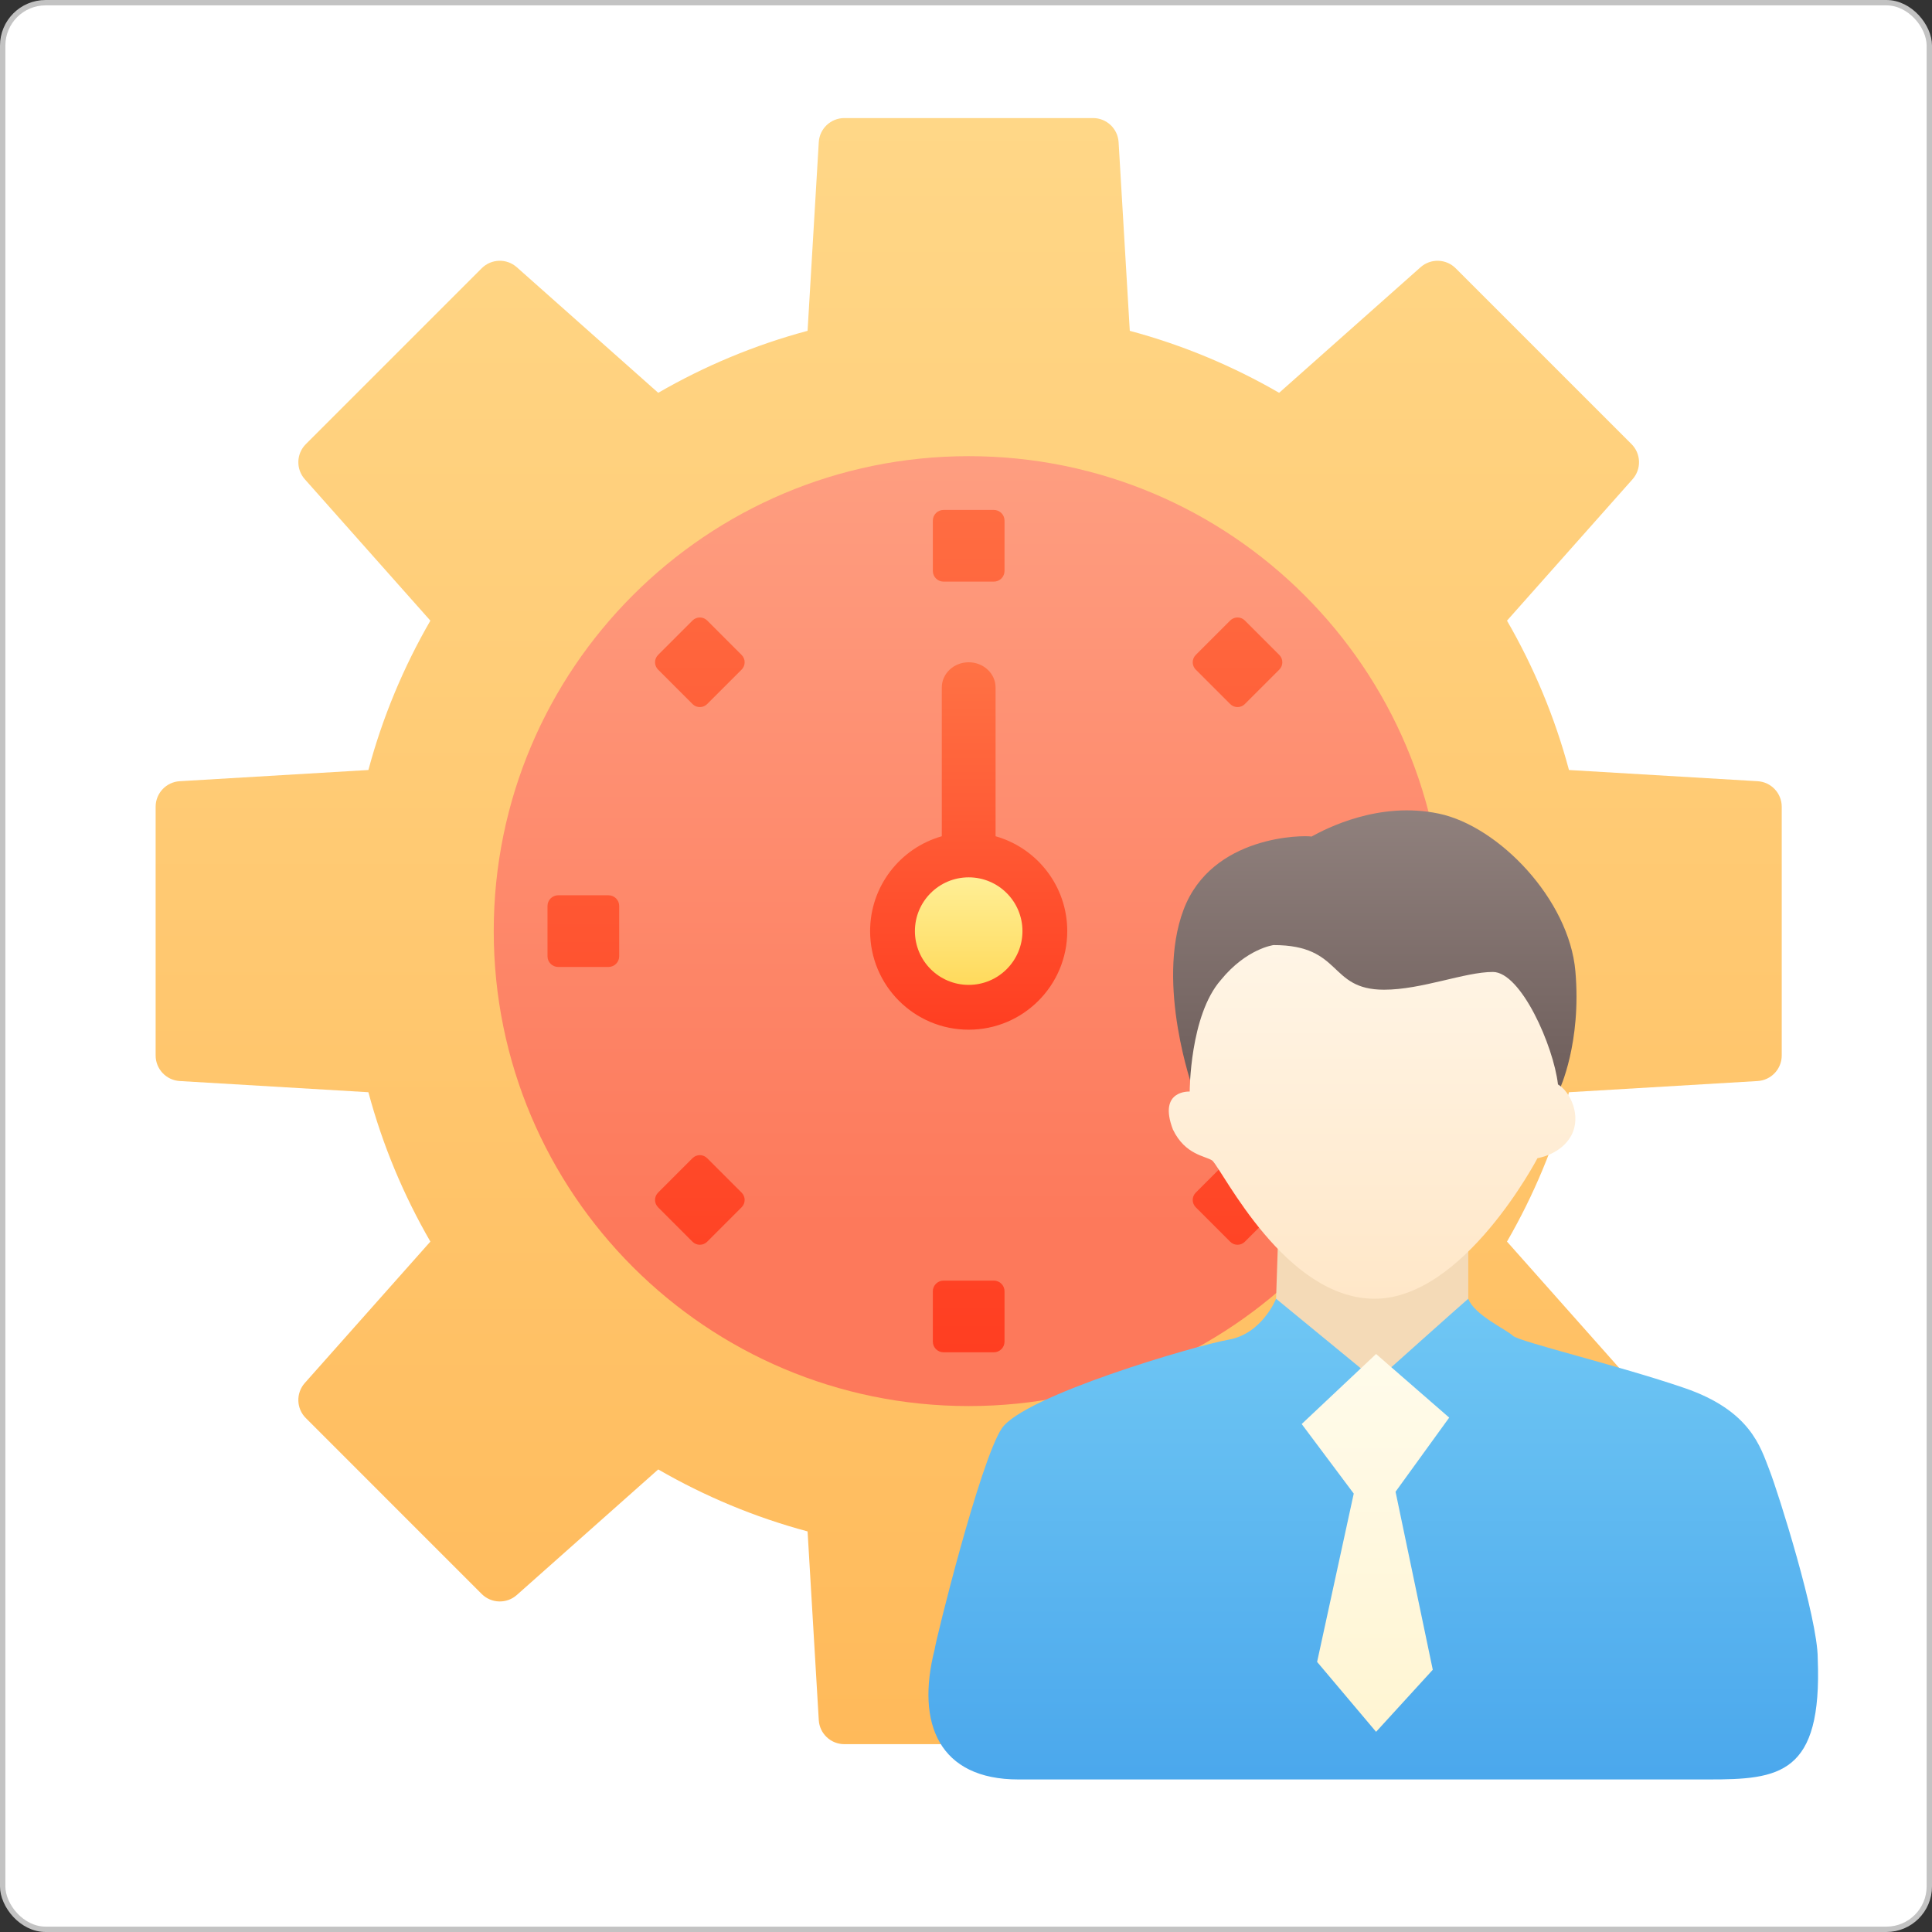
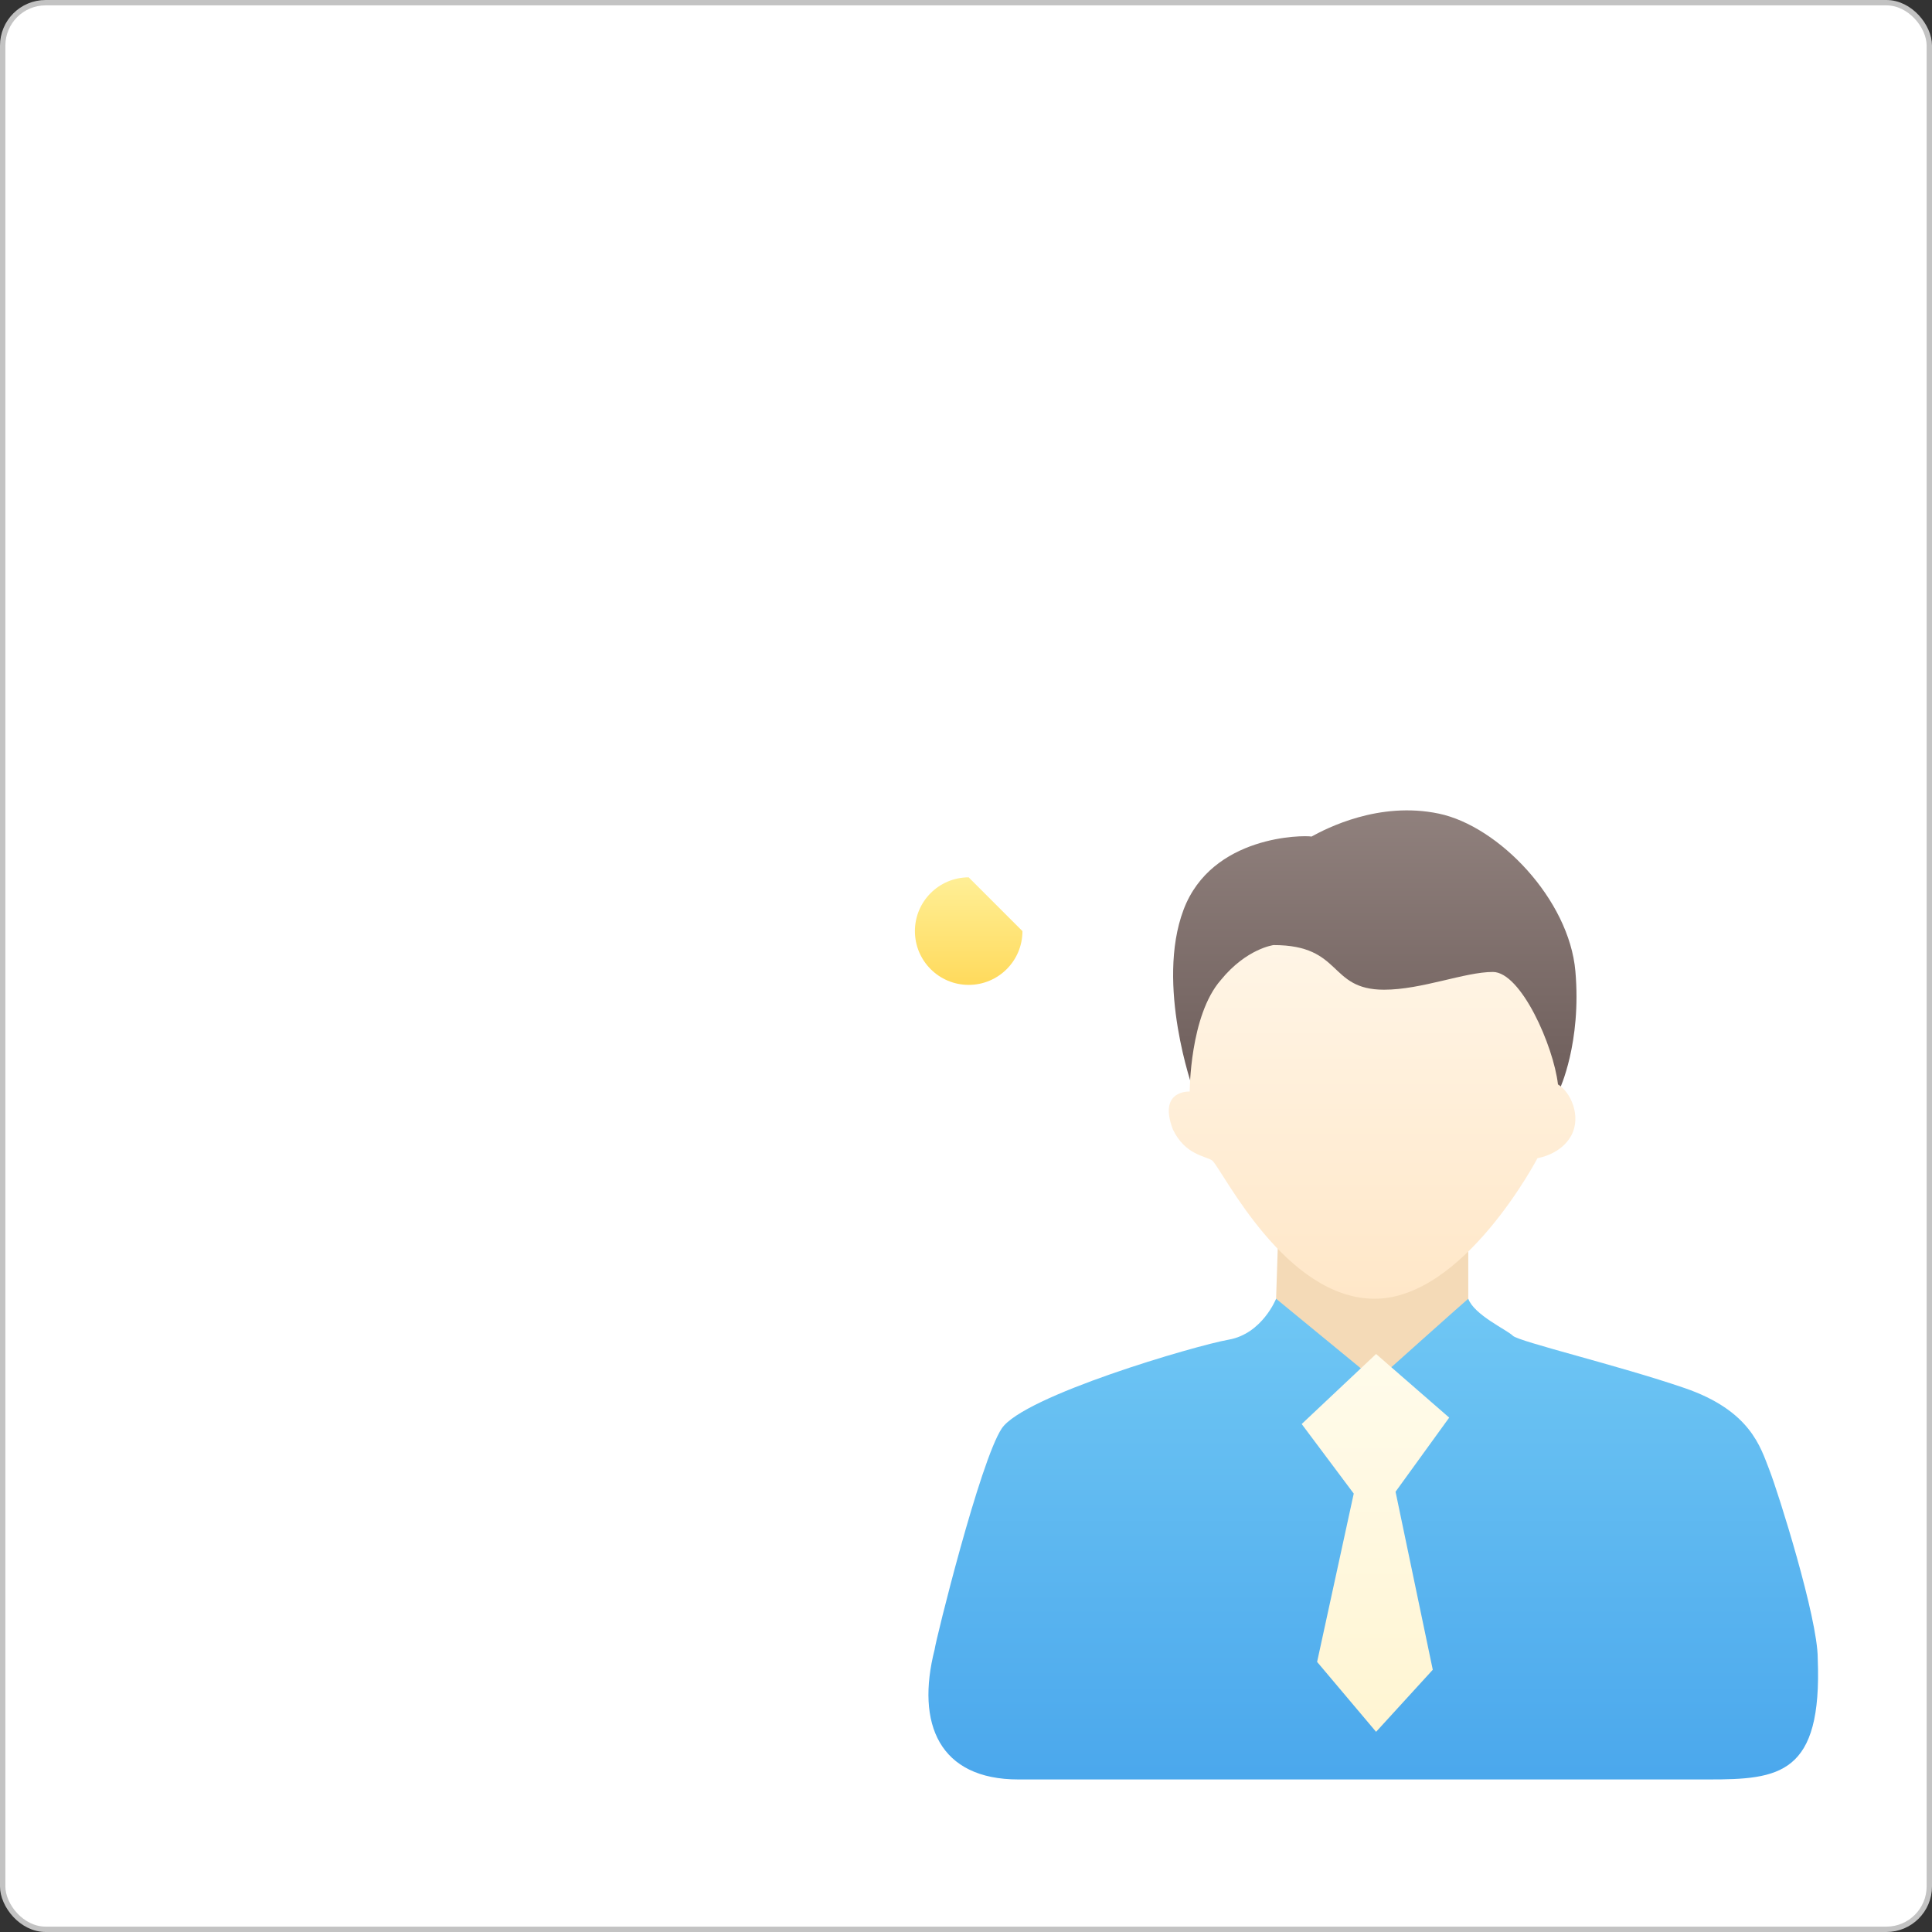
<svg xmlns="http://www.w3.org/2000/svg" width="360px" height="360px" viewBox="0 0 360 360" version="1.1">
  <rect x="0" y="0" width="360" height="360" fill="#333333" stroke="none" />
  <title>pic-glsj</title>
  <defs>
    <linearGradient x1="50%" y1="-17.139%" x2="50%" y2="108.918%" id="linearGradient-1">
      <stop stop-color="#FFDC8F" offset="0%" />
      <stop stop-color="#FFB756" offset="100%" />
    </linearGradient>
    <linearGradient x1="50%" y1="-42.238%" x2="50%" y2="81.026%" id="linearGradient-2">
      <stop stop-color="#FFB194" offset="0%" />
      <stop stop-color="#FD795B" offset="100%" />
    </linearGradient>
    <linearGradient x1="50%" y1="-10.339%" x2="50%" y2="100%" id="linearGradient-3">
      <stop stop-color="#FF7145" offset="0%" />
      <stop stop-color="#FF3E21" offset="100%" />
    </linearGradient>
    <linearGradient x1="50%" y1="0%" x2="50%" y2="100%" id="linearGradient-4">
      <stop stop-color="#FF7245" offset="0%" />
      <stop stop-color="#FF3E21" offset="100%" />
    </linearGradient>
    <linearGradient x1="50%" y1="0%" x2="50%" y2="100%" id="linearGradient-5">
      <stop stop-color="#FFEF96" offset="0%" />
      <stop stop-color="#FFDA5C" offset="100%" />
    </linearGradient>
    <linearGradient x1="50%" y1="-62.928%" x2="50%" y2="100%" id="linearGradient-6">
      <stop stop-color="#A79894" offset="0%" />
      <stop stop-color="#6E5E5B" offset="100%" />
    </linearGradient>
    <linearGradient x1="50%" y1="0%" x2="50%" y2="100%" id="linearGradient-7">
      <stop stop-color="#FFF5E6" offset="0%" />
      <stop stop-color="#FFE7C8" offset="100%" />
    </linearGradient>
    <linearGradient x1="50%" y1="-24.959%" x2="50%" y2="117.356%" id="linearGradient-8">
      <stop stop-color="#79CFF6" offset="0%" />
      <stop stop-color="#44A2EB" offset="100%" />
    </linearGradient>
    <linearGradient x1="50%" y1="0%" x2="50%" y2="100%" id="linearGradient-9">
      <stop stop-color="#FFFBEB" offset="0%" />
      <stop stop-color="#FFF5D2" offset="100%" />
    </linearGradient>
  </defs>
  <g id="官网手机端" stroke="none" stroke-width="1" fill="none" fill-rule="evenodd">
    <g id="案例" transform="translate(-106, -1844)">
      <g id="pic-glsj" transform="translate(106, 1844)">
        <rect id="蒙版" stroke="#C3C3C3" fill="#FFFFFF" x="0.5" y="0.5" width="359" height="359" rx="8" />
-         <path d="M332,196.671 L332,150.329 C332,147.805 330.032,145.716 327.51,145.567 L292.355,143.48 C289.714,133.619 285.798,124.286 280.806,115.65 L304.204,89.298 C305.88,87.409 305.796,84.542 304.011,82.757 L271.242,49.99 C269.457,48.203 266.588,48.118 264.7,49.796 L238.35,73.194 C229.711,68.201 220.382,64.285 210.519,61.644 L208.433,26.488 C208.283,23.967 206.195,22 203.67,22 L157.33,22 C154.804,22 152.715,23.967 152.567,26.488 L150.48,61.644 C140.62,64.285 131.287,68.201 122.65,73.194 L96.299,49.796 C94.41,48.118 91.543,48.203 89.756,49.99 L56.989,82.757 C55.204,84.542 55.118,87.409 56.796,89.298 L80.194,115.65 C75.2,124.286 71.286,133.619 68.645,143.48 L33.488,145.567 C30.967,145.716 29,147.805 29,150.329 L29,196.671 C29,199.195 30.967,201.284 33.488,201.434 L68.645,203.52 C71.286,213.379 75.2,222.712 80.194,231.351 L56.796,257.701 C55.118,259.589 55.204,262.458 56.989,264.243 L89.756,297.012 C91.543,298.796 94.41,298.882 96.299,297.206 L122.65,273.806 C131.287,278.799 140.62,282.715 150.48,285.356 L152.567,320.512 C152.715,323.033 154.804,325 157.33,325 L203.67,325 C206.195,325 208.283,323.033 208.433,320.512 L210.519,285.356 C220.382,282.715 229.711,278.799 238.35,273.806 L264.7,297.206 C266.588,298.882 269.457,298.796 271.242,297.012 L304.011,264.243 C305.796,262.458 305.88,259.589 304.204,257.701 L280.806,231.351 C285.798,222.712 289.714,213.379 292.355,203.52 L327.51,201.434 C330.032,201.284 332,199.195 332,196.671" id="设置" fill="url(#linearGradient-1)" />
        <g id="钟表" transform="translate(92, 85)">
-           <path d="M177,88.5 C177,137.379 137.377,177 88.5,177 C39.621,177 0,137.379 0,88.5 C0,39.621 39.621,0 88.5,0 C137.377,0 177,39.621 177,88.5" id="Fill-3" fill="url(#linearGradient-2)" />
-           <path d="M93.184,153.623 C94.286,153.623 95.179,154.516 95.179,155.616 L95.179,155.616 L95.179,164.986 C95.179,166.088 94.286,166.981 93.184,166.981 L93.184,166.981 L83.818,166.981 C82.714,166.981 81.821,166.088 81.821,164.986 L81.821,164.986 L81.821,155.616 C81.821,154.516 82.714,153.623 83.818,153.623 L83.818,153.623 Z M37.039,130.811 C37.794,130.057 39.017,130.057 39.772,130.811 L39.772,130.811 L46.188,137.227 C46.944,137.982 46.944,139.205 46.188,139.96 L46.188,139.96 L39.772,146.377 C39.017,147.132 37.794,147.132 37.039,146.377 L37.039,146.377 L30.623,139.96 C29.868,139.205 29.868,137.982 30.623,137.227 L30.623,137.227 Z M137.228,130.812 C137.981,130.056 139.206,130.056 139.961,130.812 L139.961,130.812 L146.377,137.228 C147.132,137.984 147.132,139.207 146.377,139.96 L146.377,139.96 L139.961,146.377 C139.206,147.132 137.981,147.132 137.228,146.377 L137.228,146.377 L130.812,139.96 C130.056,139.207 130.056,137.984 130.812,137.228 L130.812,137.228 Z M21.382,81.821 C22.484,81.821 23.377,82.714 23.377,83.816 L23.377,83.816 L23.377,93.185 C23.377,94.286 22.484,95.179 21.382,95.179 L21.382,95.179 L12.014,95.179 C10.912,95.179 10.019,94.286 10.019,93.185 L10.019,93.185 L10.019,83.816 C10.019,82.714 10.912,81.821 12.014,81.821 L12.014,81.821 Z M164.986,81.821 C166.088,81.821 166.981,82.714 166.981,83.816 L166.981,83.816 L166.981,93.184 C166.981,94.286 166.088,95.179 164.986,95.179 L164.986,95.179 L155.618,95.179 C154.514,95.179 153.623,94.286 153.623,93.184 L153.623,93.184 L153.623,83.816 C153.623,82.714 154.514,81.821 155.618,81.821 L155.618,81.821 Z M37.039,30.623 C37.793,29.868 39.017,29.868 39.772,30.623 L39.772,30.623 L46.188,37.039 C46.944,37.794 46.944,39.017 46.188,39.772 L46.188,39.772 L39.772,46.188 C39.017,46.944 37.793,46.944 37.039,46.188 L37.039,46.188 L30.623,39.772 C29.868,39.017 29.868,37.794 30.623,37.039 L30.623,37.039 Z M137.228,30.623 C137.982,29.868 139.205,29.868 139.96,30.623 L139.96,30.623 L146.377,37.039 C147.132,37.794 147.132,39.017 146.377,39.772 L146.377,39.772 L139.96,46.188 C139.205,46.944 137.982,46.944 137.228,46.188 L137.228,46.188 L130.812,39.772 C130.056,39.017 130.056,37.794 130.812,37.039 L130.812,37.039 Z M93.184,10.019 C94.286,10.019 95.179,10.912 95.179,12.013 L95.179,12.013 L95.179,21.382 C95.179,22.484 94.286,23.377 93.184,23.377 L93.184,23.377 L83.818,23.377 C82.714,23.377 81.821,22.484 81.821,21.382 L81.821,21.382 L81.821,12.013 C81.821,10.912 82.714,10.019 83.818,10.019 L83.818,10.019 Z" id="形状结合" fill="url(#linearGradient-3)" />
-           <path d="M88.5,38.406 C91.267,38.406 93.509,40.509 93.509,43.102 L93.51,70.824 C101.219,73.005 106.868,80.093 106.868,88.501 C106.868,98.643 98.645,106.868 88.499,106.868 C78.355,106.868 70.132,98.643 70.132,88.501 C70.132,80.093 75.781,73.004 83.491,70.823 L83.491,43.102 C83.491,40.509 85.733,38.406 88.5,38.406 Z" id="形状结合" fill="url(#linearGradient-4)" />
-           <path d="M98.519,88.5 C98.519,94.034 94.034,98.519 88.501,98.519 C82.968,98.519 78.481,94.034 78.481,88.5 C78.481,82.966 82.968,78.481 88.501,78.481 C94.034,78.481 98.519,82.966 98.519,88.5" id="Fill-25" fill="url(#linearGradient-5)" />
+           <path d="M98.519,88.5 C98.519,94.034 94.034,98.519 88.501,98.519 C82.968,98.519 78.481,94.034 78.481,88.5 C78.481,82.966 82.968,78.481 88.501,78.481 " id="Fill-25" fill="url(#linearGradient-5)" />
        </g>
        <g id="人" transform="translate(173, 151)">
          <path d="M49.326,52.03 C49.326,52.03 42.294,32.453 47.534,18.53 C52.773,4.605 69.872,4.605 71.388,4.88 C74.146,3.364 83.939,-1.737 95.106,0.606 C106.276,2.95 119.383,16.598 120.55,29.971 C121.719,43.346 117.582,52.03 117.582,52.03 L102.001,30.936 L91.246,34.384 L73.458,33.142 L66.701,28.318 L55.395,36.176 L49.326,52.03 Z" id="Fill-27" fill="url(#linearGradient-6)" />
          <polygon id="Fill-29" fill="#F4DAB7" points="100.591 81.074 100.591 92.288 83.198 108.005 64.747 92.022 65.108 81.074" />
          <path d="M64.31,25.101 C77.273,25.101 74.424,33.418 84.901,33.418 C91.934,33.418 99.931,30.11 105.172,30.11 C110.411,30.11 116.478,43.897 117.306,51.067 C119.651,52.444 121.718,56.994 119.789,60.579 C117.857,64.164 113.49,64.805 113.49,64.805 C113.49,64.805 99.795,91.001 83.155,91.001 C66.516,91.001 54.98,67.335 52.913,65.266 C51.655,64.371 47.856,64.254 45.558,59.475 C42.707,52.03 48.684,52.399 48.684,52.399 C48.684,52.399 48.684,38.243 54.474,31.626 C59.255,25.745 64.31,25.101 64.31,25.101" id="Fill-31" fill="url(#linearGradient-7)" />
          <path d="M64.782,91.001 C64.782,91.001 62.197,97.526 55.946,98.628 C49.695,99.732 17.704,109.108 13.66,115.174 C9.615,121.24 1.342,154.694 1.156,156.351 C-2.386,170.231 2.042,180.575 16.758,180.575 C31.477,180.575 132.17,180.575 145.36,180.575 C158.546,180.575 166.575,179.712 165.707,158.004 C165.707,150.467 158.352,127.122 156.697,122.895 C155.042,118.665 153.203,111.864 140.885,107.637 C128.567,103.41 109.999,98.997 108.895,97.895 C107.793,96.792 101.695,94.033 100.59,91.001 C99.58,91.828 83.412,106.304 83.412,106.304 L64.782,91.001 Z" id="Fill-33" fill="url(#linearGradient-8)" />
          <polygon id="Fill-35" fill="url(#linearGradient-9)" points="69.55 114.346 83.413 101.296 97.037 113.151 87.04 126.963 93.977 160.135 83.413 171.7 72.424 158.671 79.25 127.307" />
        </g>
      </g>
    </g>
  </g>
</svg>